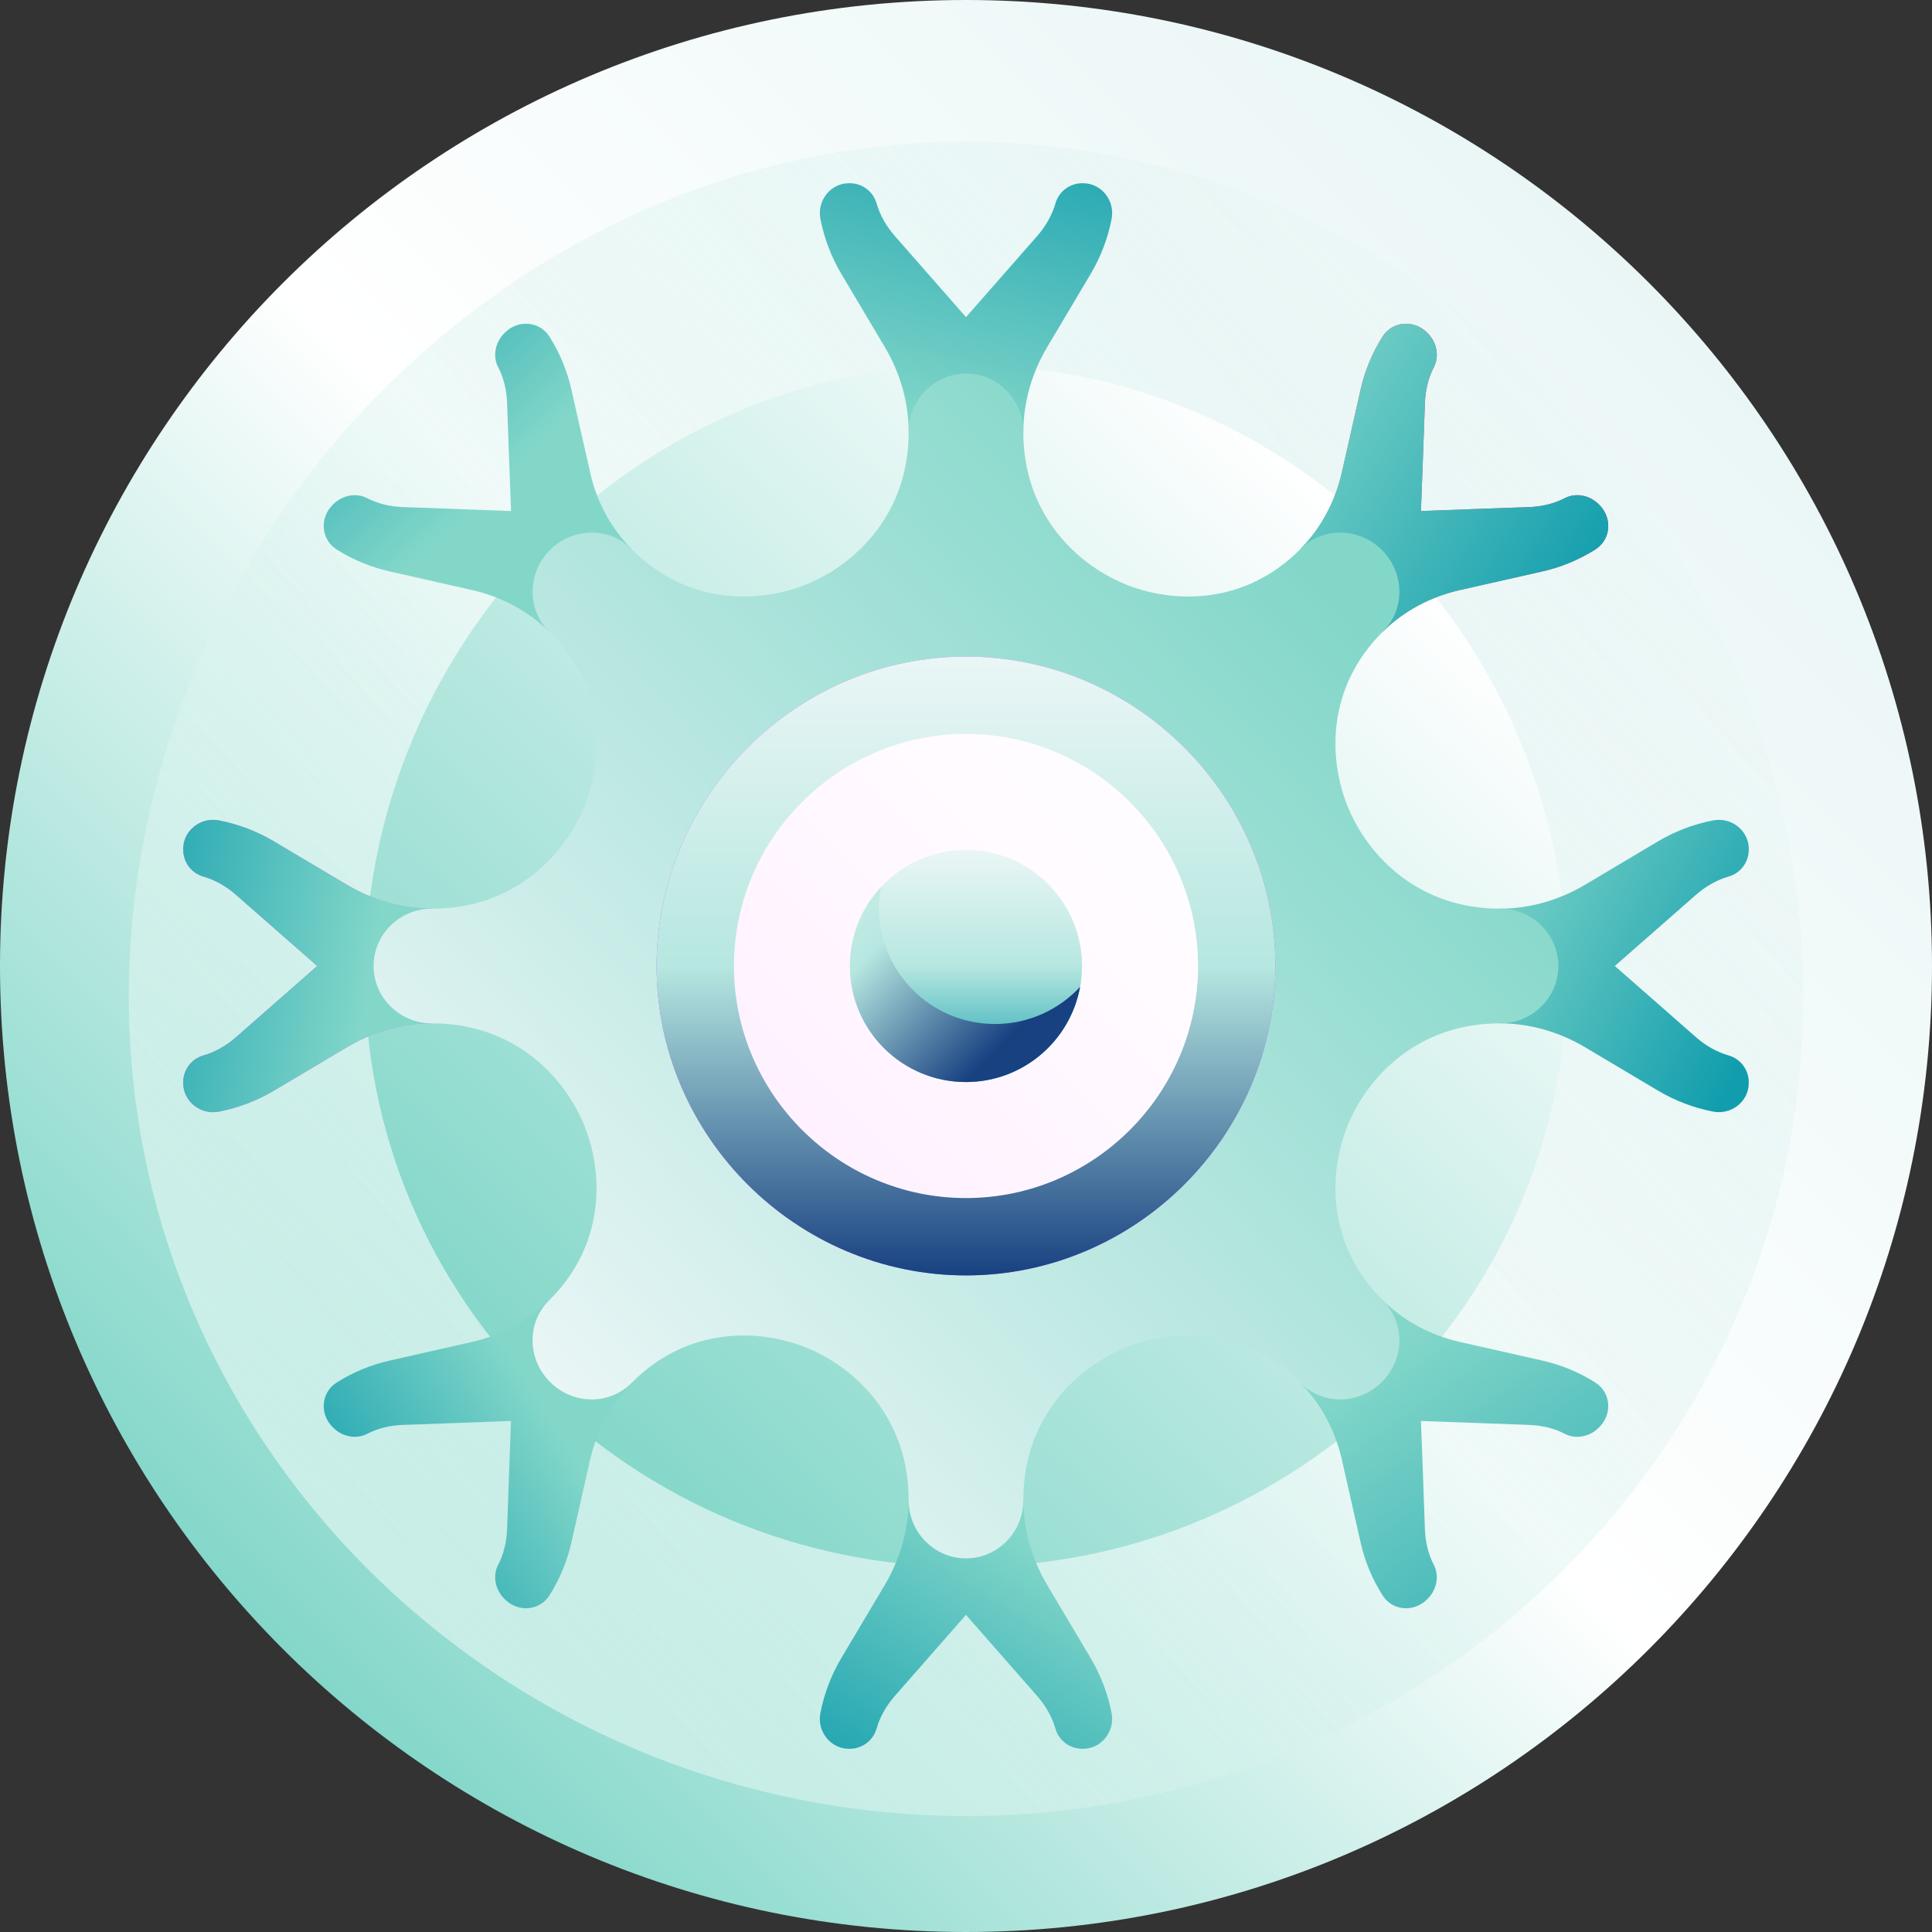
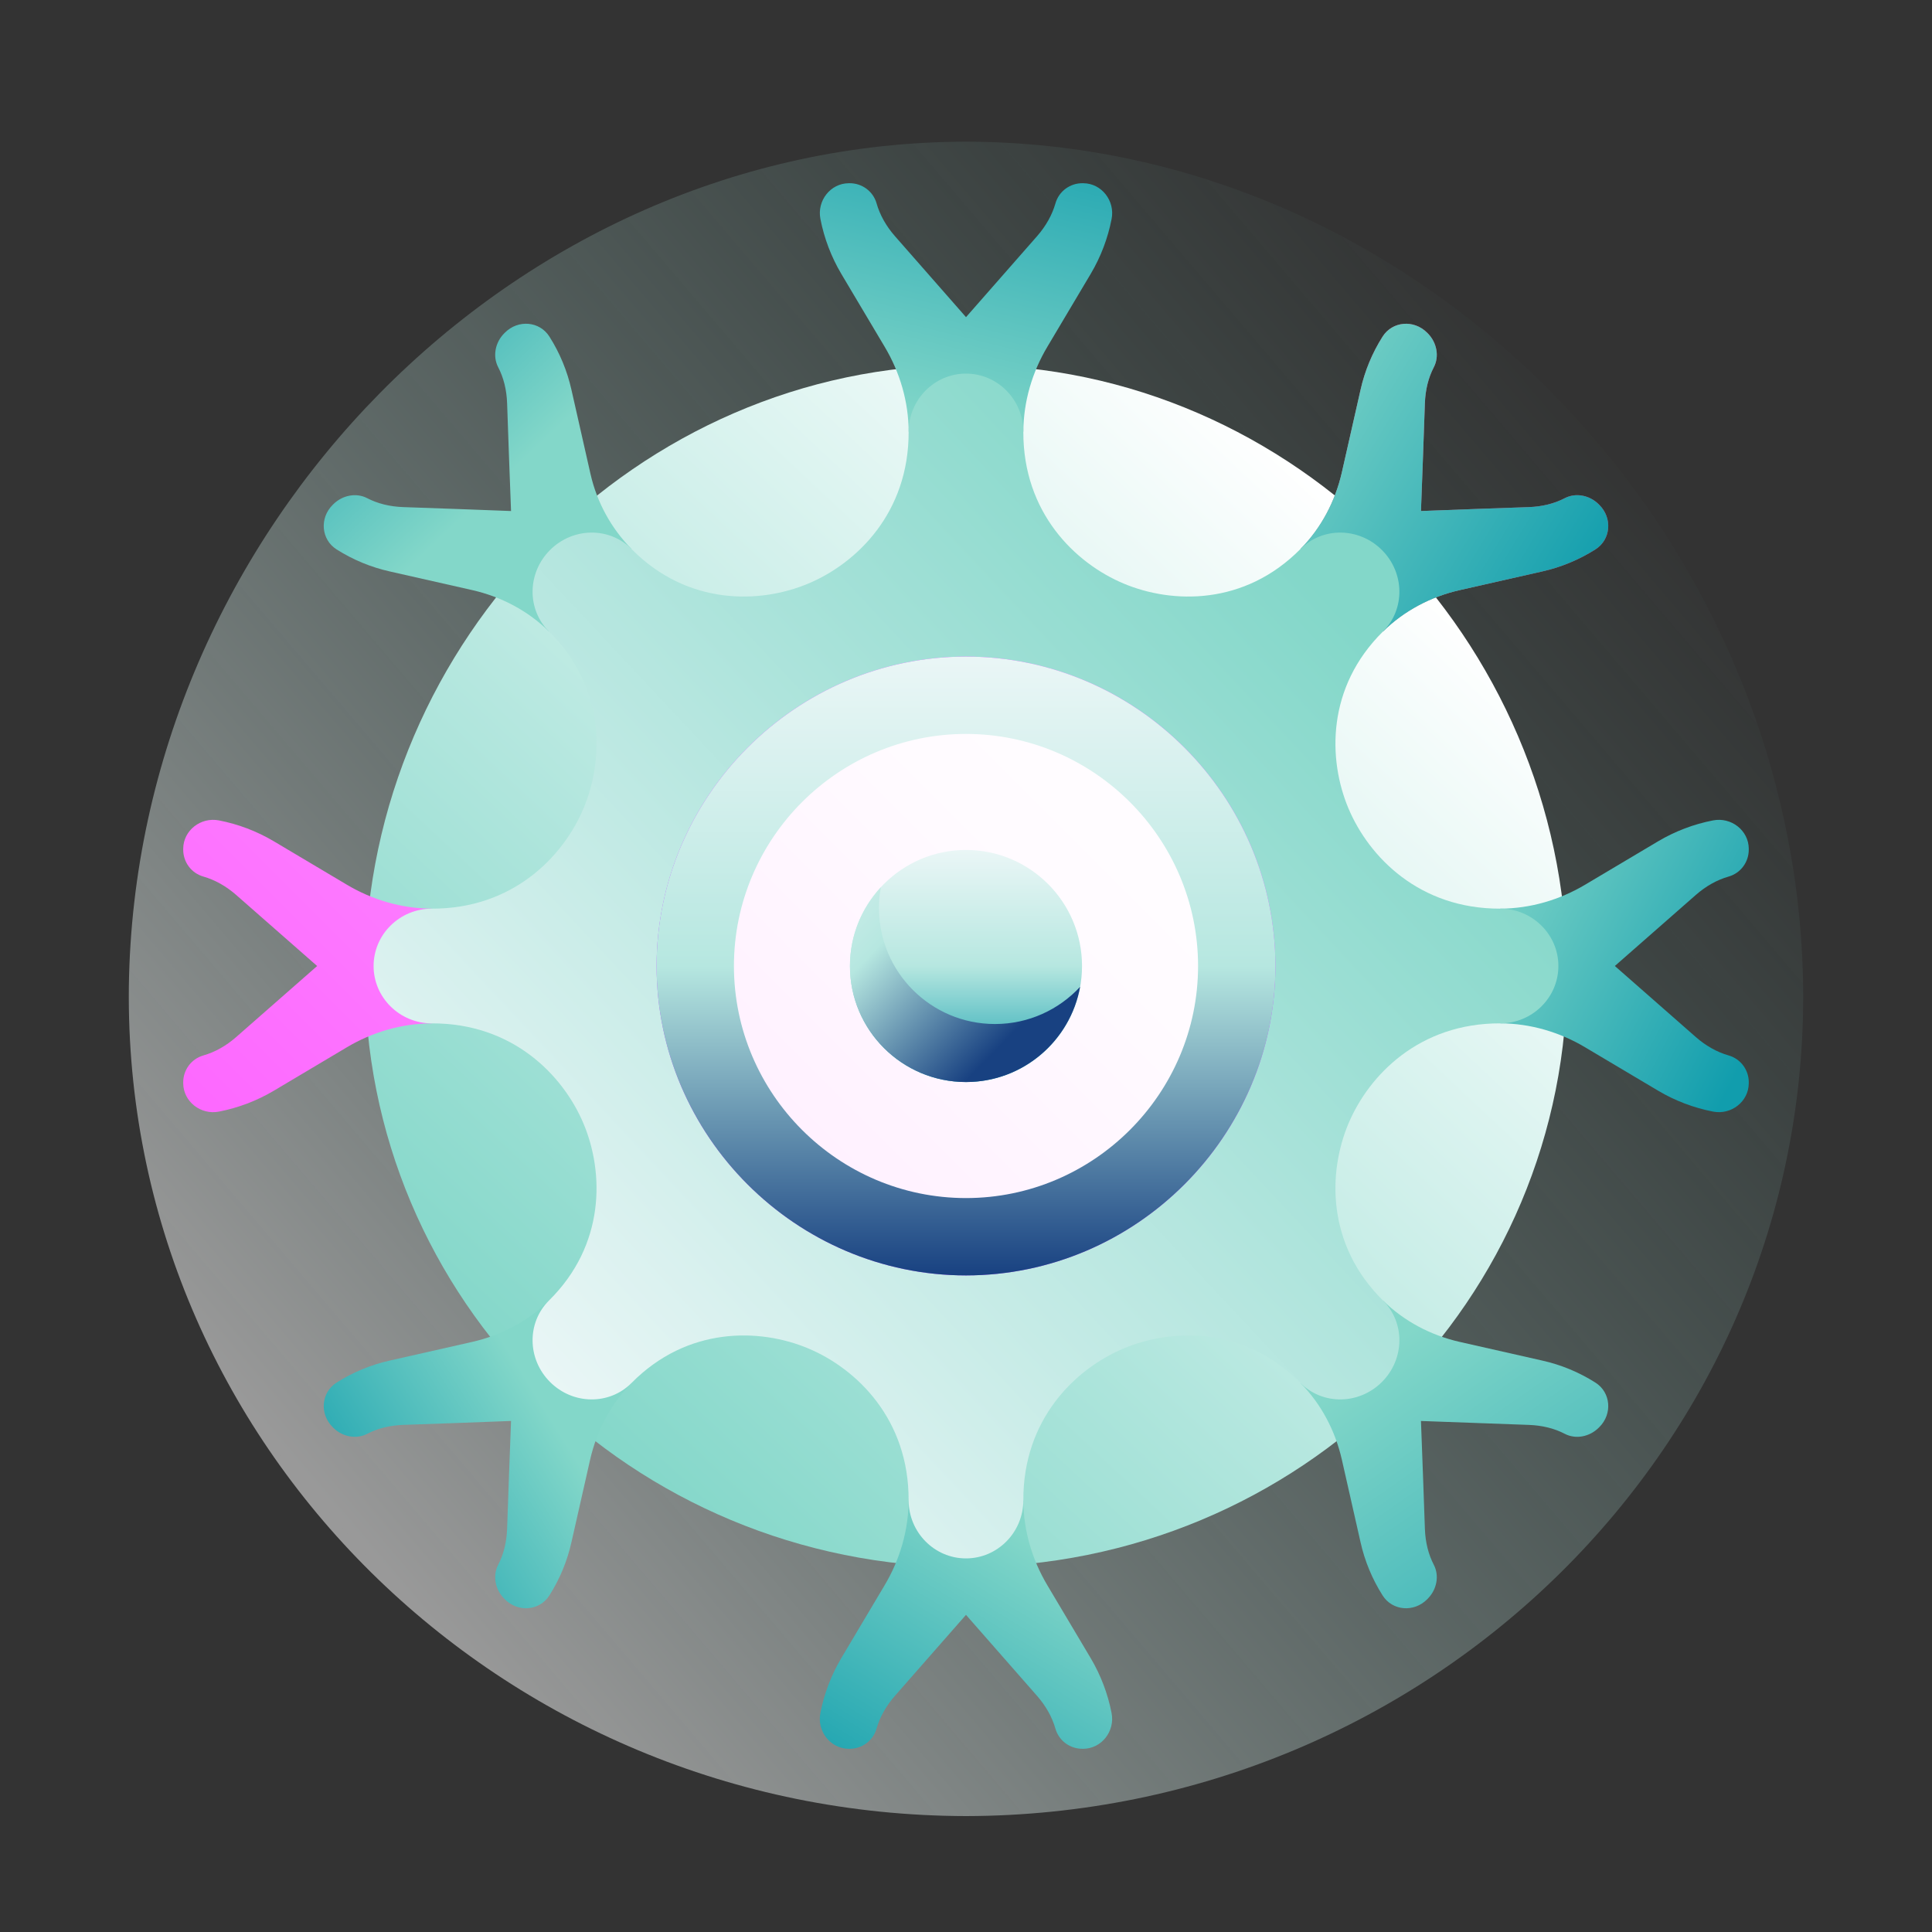
<svg xmlns="http://www.w3.org/2000/svg" width="150" height="150" viewBox="0 0 150 150" fill="none">
  <rect x="0" y="0" width="150" height="150" fill="#333333" stroke="none" />
  <g clip-path="url(#clip0_401_2581)">
-     <path d="M75 150C116.421 150 150 116.421 150 75C150 33.579 116.421 0 75 0C33.579 0 0 33.579 0 75C0 116.421 33.579 150 75 150Z" fill="url(#paint0_linear_401_2581)" />
    <path d="M139.996 76.612C140.407 112.081 111.097 140.926 75 141C38.903 140.926 9.593 112.081 10.004 76.612C10.487 41.164 39.798 11.054 75 11C110.202 11.054 139.512 41.166 139.996 76.612Z" fill="url(#paint1_linear_401_2581)" />
    <path d="M121.664 75.293C121.869 100.932 100.909 121.641 75.001 121.667C49.095 121.641 28.134 100.931 28.337 75.293C28.563 49.666 49.522 28.349 75.001 28.334C100.479 28.349 121.438 49.665 121.664 75.293Z" fill="url(#paint2_linear_401_2581)" />
    <path d="M84.111 14.226L84.046 14.225C83.083 14.218 82.215 14.844 81.945 15.789C81.688 16.686 81.208 17.546 80.52 18.334C78.689 20.426 76.849 22.523 75.001 24.623C73.158 22.529 71.319 20.433 69.482 18.334C68.793 17.547 68.313 16.686 68.057 15.789C67.787 14.844 66.919 14.217 65.955 14.225L65.89 14.226C64.475 14.237 63.42 15.584 63.697 17C63.989 18.501 64.536 19.94 65.314 21.255C66.433 23.143 67.555 25.03 68.68 26.915C69.867 28.904 70.54 31.183 70.547 33.517C73.516 33.51 76.485 33.51 79.454 33.517C79.461 31.184 80.135 28.903 81.322 26.915C82.446 25.03 83.568 23.143 84.687 21.255C85.466 19.94 86.013 18.501 86.305 17C86.581 15.585 85.526 14.236 84.111 14.226Z" fill="url(#paint3_linear_401_2581)" />
    <path d="M45.847 36.804C45.35 34.629 44.858 32.453 44.37 30.276C44.042 28.804 43.461 27.4 42.652 26.127C41.896 24.939 40.229 24.79 39.196 25.831L39.148 25.879C38.444 26.588 38.236 27.661 38.679 28.511C39.1 29.318 39.336 30.265 39.372 31.314C39.467 34.1 39.569 36.888 39.677 39.676C36.888 39.568 34.101 39.467 31.314 39.371C30.266 39.335 29.318 39.099 28.511 38.679C27.661 38.236 26.588 38.444 25.879 39.148L25.831 39.195C24.79 40.229 24.939 41.895 26.127 42.652C27.4 43.461 28.803 44.042 30.275 44.37C32.408 44.848 34.54 45.331 36.671 45.817C38.918 46.329 40.99 47.419 42.624 49.031C44.762 46.898 46.898 44.763 49.031 42.625C47.451 41.017 46.348 39.002 45.847 36.804Z" fill="url(#paint4_linear_401_2581)" />
    <path d="M33.516 70.547C31.183 70.54 28.902 69.866 26.914 68.679C25.029 67.555 23.142 66.433 21.255 65.314C19.939 64.535 18.5 63.987 17 63.696C15.584 63.42 14.236 64.475 14.225 65.889L14.225 65.955C14.217 66.919 14.844 67.786 15.789 68.056C16.685 68.313 17.546 68.793 18.333 69.481C20.425 71.312 22.522 73.152 24.623 75.001C22.522 76.849 20.425 78.688 18.333 80.519C17.546 81.209 16.685 81.688 15.789 81.944C14.844 82.215 14.217 83.083 14.225 84.046L14.225 84.112C14.236 85.526 15.584 86.582 17 86.305C18.5 86.013 19.939 85.466 21.255 84.687C23.143 83.568 25.029 82.446 26.914 81.321C28.903 80.135 31.183 79.462 33.517 79.454C33.51 79.454 33.51 70.546 33.516 70.547Z" fill="url(#paint5_linear_401_2581)" />
-     <path d="M33.516 70.547C31.183 70.54 28.902 69.866 26.914 68.679C25.029 67.555 23.142 66.433 21.255 65.314C19.939 64.535 18.5 63.987 17 63.696C15.584 63.42 14.236 64.475 14.225 65.889L14.225 65.955C14.217 66.919 14.844 67.786 15.789 68.056C16.685 68.313 17.546 68.793 18.333 69.481C20.425 71.312 22.522 73.152 24.623 75.001C22.522 76.849 20.425 78.688 18.333 80.519C17.546 81.209 16.685 81.688 15.789 81.944C14.844 82.215 14.217 83.083 14.225 84.046L14.225 84.112C14.236 85.526 15.584 86.582 17 86.305C18.5 86.013 19.939 85.466 21.255 84.687C23.143 83.568 25.029 82.446 26.914 81.321C28.903 80.135 31.183 79.462 33.517 79.454C33.51 79.454 33.51 70.546 33.516 70.547Z" fill="url(#paint6_linear_401_2581)" />
    <path d="M124.168 39.196L124.12 39.148C123.411 38.444 122.338 38.236 121.488 38.679C120.681 39.1 119.734 39.336 118.686 39.372C115.899 39.467 113.111 39.569 110.323 39.677C110.431 36.889 110.533 34.101 110.628 31.314C110.664 30.266 110.9 29.318 111.321 28.512C111.764 27.661 111.555 26.589 110.852 25.88L110.804 25.832C109.77 24.791 108.104 24.94 107.347 26.128C106.539 27.401 105.958 28.804 105.63 30.276C105.151 32.409 104.669 34.541 104.183 36.671C103.67 38.918 102.58 40.991 100.969 42.624C103.101 44.763 105.237 46.898 107.375 49.031C109.009 47.42 111.081 46.329 113.328 45.817C115.459 45.331 117.591 44.848 119.724 44.37C121.195 44.042 122.599 43.461 123.872 42.653C125.06 41.896 125.21 40.229 124.168 39.196Z" fill="url(#paint7_linear_401_2581)" />
    <path d="M124.168 39.196L124.12 39.148C123.411 38.444 122.338 38.236 121.488 38.679C120.681 39.1 119.734 39.336 118.686 39.372C115.899 39.467 113.111 39.569 110.323 39.677C110.431 36.889 110.533 34.101 110.628 31.314C110.664 30.266 110.9 29.318 111.321 28.512C111.764 27.661 111.555 26.589 110.852 25.88L110.804 25.832C109.77 24.791 108.104 24.94 107.347 26.128C106.539 27.401 105.958 28.804 105.63 30.276C105.151 32.409 104.669 34.541 104.183 36.671C103.67 38.918 102.58 40.991 100.969 42.624C103.101 44.763 105.237 46.898 107.375 49.031C109.009 47.42 111.081 46.329 113.328 45.817C115.459 45.331 117.591 44.848 119.724 44.37C121.195 44.042 122.599 43.461 123.872 42.653C125.06 41.896 125.21 40.229 124.168 39.196Z" fill="url(#paint8_linear_401_2581)" />
    <path d="M134.211 68.056C135.155 67.786 135.782 66.918 135.774 65.954L135.774 65.889C135.763 64.475 134.415 63.419 132.999 63.696C131.499 63.987 130.06 64.535 128.745 65.313C126.856 66.432 124.97 67.554 123.085 68.679C121.096 69.866 118.816 70.539 116.482 70.546C116.49 73.515 116.49 76.484 116.482 79.453C118.817 79.46 121.097 80.134 123.085 81.321C124.97 82.445 126.857 83.567 128.745 84.686C130.06 85.465 131.499 86.012 133 86.304C134.416 86.58 135.763 85.526 135.774 84.111L135.775 84.046C135.782 83.082 135.156 82.214 134.211 81.944C133.314 81.687 132.453 81.207 131.666 80.519C129.574 78.688 127.477 76.847 125.376 74.999C127.477 73.151 129.574 71.312 131.666 69.481C132.453 68.792 133.314 68.313 134.211 68.056Z" fill="url(#paint9_linear_401_2581)" />
    <path d="M123.872 107.348C122.599 106.539 121.196 105.958 119.724 105.631C117.591 105.152 115.459 104.67 113.328 104.184C111.081 103.671 109.009 102.58 107.375 100.97C105.237 103.103 103.101 105.238 100.969 107.376C102.58 109.01 103.67 111.082 104.182 113.329C104.669 115.46 105.151 117.592 105.629 119.725C105.957 121.196 106.539 122.6 107.347 123.873C108.103 125.061 109.77 125.21 110.804 124.169L110.851 124.121C111.555 123.412 111.763 122.339 111.32 121.489C110.9 120.682 110.663 119.734 110.628 118.686C110.532 115.899 110.431 113.112 110.323 110.324C113.111 110.431 115.898 110.533 118.685 110.629C119.733 110.665 120.681 110.9 121.488 111.321C122.338 111.765 123.411 111.556 124.12 110.852L124.168 110.805C125.21 109.771 125.06 108.104 123.872 107.348Z" fill="url(#paint10_linear_401_2581)" />
    <path d="M42.624 100.969C40.99 102.581 38.918 103.67 36.672 104.183C34.541 104.67 32.408 105.152 30.276 105.63C28.804 105.958 27.4 106.539 26.127 107.348C24.939 108.104 24.79 109.771 25.831 110.804L25.879 110.852C26.588 111.556 27.661 111.764 28.512 111.321C29.318 110.9 30.266 110.664 31.314 110.628C34.101 110.533 36.888 110.431 39.677 110.323C39.569 113.112 39.467 115.899 39.372 118.686C39.336 119.734 39.099 120.682 38.679 121.488C38.236 122.339 38.444 123.412 39.148 124.12L39.196 124.169C40.229 125.21 41.896 125.061 42.652 123.873C43.461 122.6 44.042 121.196 44.37 119.724C44.848 117.592 45.331 115.459 45.817 113.328C46.33 111.082 47.419 109.009 49.031 107.376C46.898 105.238 44.762 103.102 42.624 100.969Z" fill="url(#paint11_linear_401_2581)" />
    <path d="M86.303 133C86.011 131.5 85.464 130.061 84.685 128.745C83.566 126.857 82.444 124.97 81.32 123.086C80.133 121.096 79.459 118.817 79.452 116.483C76.483 116.49 73.514 116.49 70.546 116.483C70.538 118.817 69.865 121.097 68.678 123.086C67.553 124.971 66.431 126.857 65.312 128.745C64.534 130.06 63.986 131.5 63.694 133C63.419 134.416 64.474 135.763 65.888 135.775L65.953 135.775C66.916 135.783 67.784 135.156 68.055 134.211C68.311 133.315 68.791 132.454 69.479 131.667C71.31 129.575 73.151 127.477 74.999 125.377C76.841 127.471 78.681 129.568 80.517 131.667C81.206 132.454 81.686 133.315 81.942 134.211C82.213 135.156 83.081 135.783 84.044 135.775L84.109 135.775C85.524 135.764 86.579 134.416 86.303 133Z" fill="url(#paint12_linear_401_2581)" />
    <path d="M120.992 75C120.992 72.548 118.969 70.554 116.481 70.547C110.204 70.57 106.279 66.538 104.692 62.76C103.104 58.987 102.979 53.367 107.374 49.031C109.106 47.303 109.065 44.477 107.294 42.705C105.522 40.933 102.695 40.892 100.968 42.624C96.632 47.019 91.013 46.895 87.239 45.307C83.46 43.72 79.429 39.794 79.452 33.517C79.445 31.029 77.451 29.007 74.999 29.007C72.547 29.006 70.553 31.029 70.546 33.517C70.569 39.794 66.538 43.72 62.759 45.307C59.002 46.887 53.415 47.019 49.086 42.681C49.068 42.662 49.05 42.642 49.032 42.623C47.303 40.892 44.476 40.933 42.704 42.705C40.932 44.477 40.892 47.304 42.623 49.031C47.019 53.368 46.893 58.987 45.306 62.761C43.718 66.539 39.793 70.57 33.516 70.547C31.029 70.555 29.006 72.549 29.006 75.001C29.006 77.452 31.029 79.446 33.516 79.454C39.793 79.431 43.718 83.463 45.306 87.24C46.893 91.014 47.018 96.634 42.624 100.97C40.891 102.698 40.932 105.524 42.704 107.296C44.475 109.068 47.302 109.108 49.029 107.377C53.365 102.981 58.985 103.107 62.759 104.694C66.537 106.281 70.568 110.206 70.545 116.483C70.552 118.97 72.547 120.994 74.998 120.994C77.45 120.994 79.445 118.971 79.452 116.483C79.429 110.207 83.46 106.281 87.238 104.694C91.012 103.107 96.632 102.982 100.967 107.376C102.695 109.108 105.521 109.067 107.293 107.296C109.065 105.524 109.106 102.697 107.374 100.97C102.979 96.633 103.104 91.015 104.691 87.24C106.279 83.462 110.204 79.431 116.481 79.454C118.969 79.446 120.992 77.452 120.992 75Z" fill="url(#paint13_linear_401_2581)" />
    <path d="M99.023 75C99.013 88.196 88.196 99.013 75 99.023C61.804 99.013 50.987 88.196 50.977 75C50.987 61.804 61.804 50.987 75 50.977C88.196 50.987 99.013 61.805 99.023 75Z" fill="url(#paint14_linear_401_2581)" />
    <path d="M99.023 75C99.013 88.196 88.196 99.013 75 99.023C61.804 99.013 50.987 88.196 50.977 75C50.987 61.804 61.804 50.987 75 50.977C88.196 50.987 99.013 61.805 99.023 75Z" fill="url(#paint15_linear_401_2581)" />
    <path d="M93.018 75C93.013 84.92 84.921 93.013 75 93.018C65.079 93.013 56.987 84.921 56.982 75C56.987 65.08 65.079 56.986 75 56.982C84.921 56.987 93.013 65.079 93.018 75Z" fill="url(#paint16_linear_401_2581)" />
    <path d="M84.008 75C84.007 79.972 79.971 84.008 74.999 84.009C70.027 84.008 65.991 79.971 65.99 75C65.991 70.028 70.027 65.992 74.999 65.991C79.971 65.992 84.007 70.029 84.008 75Z" fill="url(#paint17_linear_401_2581)" />
    <path d="M77.251 79.505C72.277 79.505 68.241 75.471 68.243 70.497C68.243 69.945 68.296 69.407 68.391 68.883C66.902 70.49 65.99 72.639 65.99 75C65.991 79.972 70.027 84.009 74.999 84.009C79.42 84.008 83.098 80.816 83.861 76.614C82.215 78.39 79.863 79.504 77.251 79.505Z" fill="url(#paint18_linear_401_2581)" />
  </g>
  <defs>
    <linearGradient id="paint0_linear_401_2581" x1="21.967" y1="128.033" x2="128.033" y2="21.967" gradientUnits="userSpaceOnUse">
      <stop stop-color="#83D7C9" />
      <stop offset="0.5" stop-color="white" />
      <stop offset="1" stop-color="#EAF6F6" />
    </linearGradient>
    <linearGradient id="paint1_linear_401_2581" x1="24.408" y1="116.061" x2="124.786" y2="30.603" gradientUnits="userSpaceOnUse">
      <stop stop-color="white" stop-opacity="0.5" />
      <stop offset="1" stop-color="#83D7C9" stop-opacity="0" />
    </linearGradient>
    <linearGradient id="paint2_linear_401_2581" x1="42.355" y1="109.572" x2="106.332" y2="41.21" gradientUnits="userSpaceOnUse">
      <stop stop-color="#83D7C9" />
      <stop offset="1" stop-color="white" />
    </linearGradient>
    <linearGradient id="paint3_linear_401_2581" x1="75.001" y1="34" x2="85.718" y2="-9.858" gradientUnits="userSpaceOnUse">
      <stop stop-color="#83D7C9" />
      <stop offset="0.625" stop-color="#119DAD" />
      <stop offset="1" stop-color="#119DAD" />
    </linearGradient>
    <linearGradient id="paint4_linear_401_2581" x1="42.5" y1="34" x2="18" y2="8" gradientUnits="userSpaceOnUse">
      <stop stop-color="#83D7C9" />
      <stop offset="0.625" stop-color="#119DAD" />
      <stop offset="1" stop-color="#119DAD" />
    </linearGradient>
    <linearGradient id="paint5_linear_401_2581" x1="-6.021" y1="102.117" x2="309.75" y2="-213.655" gradientUnits="userSpaceOnUse">
      <stop stop-color="#FC54FF" />
      <stop offset="0.102" stop-color="#FD77FF" />
      <stop offset="0.243" stop-color="#FDA0FF" />
      <stop offset="0.388" stop-color="#FEC3FF" />
      <stop offset="0.534" stop-color="#FEDDFF" />
      <stop offset="0.683" stop-color="#FFF0FF" />
      <stop offset="0.836" stop-color="#FFFBFF" />
      <stop offset="1" stop-color="white" />
    </linearGradient>
    <linearGradient id="paint6_linear_401_2581" x1="29" y1="75" x2="-6.356" y2="69.417" gradientUnits="userSpaceOnUse">
      <stop stop-color="#83D7C9" />
      <stop offset="0.625" stop-color="#119DAD" />
      <stop offset="1" stop-color="#119DAD" />
    </linearGradient>
    <linearGradient id="paint7_linear_401_2581" x1="101" y1="49" x2="121.5" y2="30.001" gradientUnits="userSpaceOnUse">
      <stop stop-color="#83D7C9" />
      <stop offset="1" stop-color="#EB1052" />
    </linearGradient>
    <linearGradient id="paint8_linear_401_2581" x1="92.939" y1="37.084" x2="135.271" y2="62.621" gradientUnits="userSpaceOnUse">
      <stop stop-color="#83D7C9" />
      <stop offset="0.625" stop-color="#119DAD" />
      <stop offset="1" stop-color="#119DAD" />
    </linearGradient>
    <linearGradient id="paint9_linear_401_2581" x1="110" y1="75" x2="146.91" y2="93.926" gradientUnits="userSpaceOnUse">
      <stop stop-color="#83D7C9" />
      <stop offset="0.625" stop-color="#119DAD" />
      <stop offset="1" stop-color="#119DAD" />
    </linearGradient>
    <linearGradient id="paint10_linear_401_2581" x1="112.917" y1="100.97" x2="148.499" y2="152" gradientUnits="userSpaceOnUse">
      <stop stop-color="#83D7C9" />
      <stop offset="0.625" stop-color="#119DAD" />
      <stop offset="1" stop-color="#119DAD" />
    </linearGradient>
    <linearGradient id="paint11_linear_401_2581" x1="37.083" y1="100.969" x2="9" y2="118.5" gradientUnits="userSpaceOnUse">
      <stop stop-color="#83D7C9" />
      <stop offset="0.625" stop-color="#119DAD" />
      <stop offset="1" stop-color="#119DAD" />
    </linearGradient>
    <linearGradient id="paint12_linear_401_2581" x1="74.999" y1="116.483" x2="52.964" y2="152.625" gradientUnits="userSpaceOnUse">
      <stop stop-color="#83D7C9" />
      <stop offset="0.625" stop-color="#119DAD" />
      <stop offset="1" stop-color="#119DAD" />
    </linearGradient>
    <linearGradient id="paint13_linear_401_2581" x1="42.499" y1="108" x2="105.499" y2="49" gradientUnits="userSpaceOnUse">
      <stop stop-color="#EAF6F6" />
      <stop offset="1" stop-color="#83D7C9" />
    </linearGradient>
    <linearGradient id="paint14_linear_401_2581" x1="-88.47" y1="238.47" x2="141.486" y2="8.514" gradientUnits="userSpaceOnUse">
      <stop stop-color="#364AFF" />
      <stop offset="1" stop-color="#FC54FF" />
    </linearGradient>
    <linearGradient id="paint15_linear_401_2581" x1="75" y1="50.977" x2="75" y2="99.023" gradientUnits="userSpaceOnUse">
      <stop stop-color="#EAF6F6" />
      <stop offset="0.5" stop-color="#B6E7E0" />
      <stop offset="1" stop-color="#184181" />
    </linearGradient>
    <linearGradient id="paint16_linear_401_2581" x1="-33.578" y1="183.578" x2="103.8" y2="46.2" gradientUnits="userSpaceOnUse">
      <stop stop-color="#FC54FF" />
      <stop offset="0.102" stop-color="#FD77FF" />
      <stop offset="0.243" stop-color="#FDA0FF" />
      <stop offset="0.388" stop-color="#FEC3FF" />
      <stop offset="0.534" stop-color="#FEDDFF" />
      <stop offset="0.683" stop-color="#FFF0FF" />
      <stop offset="0.836" stop-color="#FFFBFF" />
      <stop offset="1" stop-color="white" />
    </linearGradient>
    <linearGradient id="paint17_linear_401_2581" x1="74.999" y1="65.991" x2="74.999" y2="84.009" gradientUnits="userSpaceOnUse">
      <stop stop-color="#EAF6F6" />
      <stop offset="0.5" stop-color="#B6E7E0" />
      <stop offset="1" stop-color="#119DAD" />
    </linearGradient>
    <linearGradient id="paint18_linear_401_2581" x1="57.499" y1="67" x2="74.925" y2="84.009" gradientUnits="userSpaceOnUse">
      <stop stop-color="#EAF6F6" />
      <stop offset="0.5" stop-color="#B6E7E0" />
      <stop offset="1" stop-color="#184181" />
    </linearGradient>
    <clipPath id="clip0_401_2581">
      <rect width="150" height="150" fill="white" />
    </clipPath>
  </defs>
</svg>